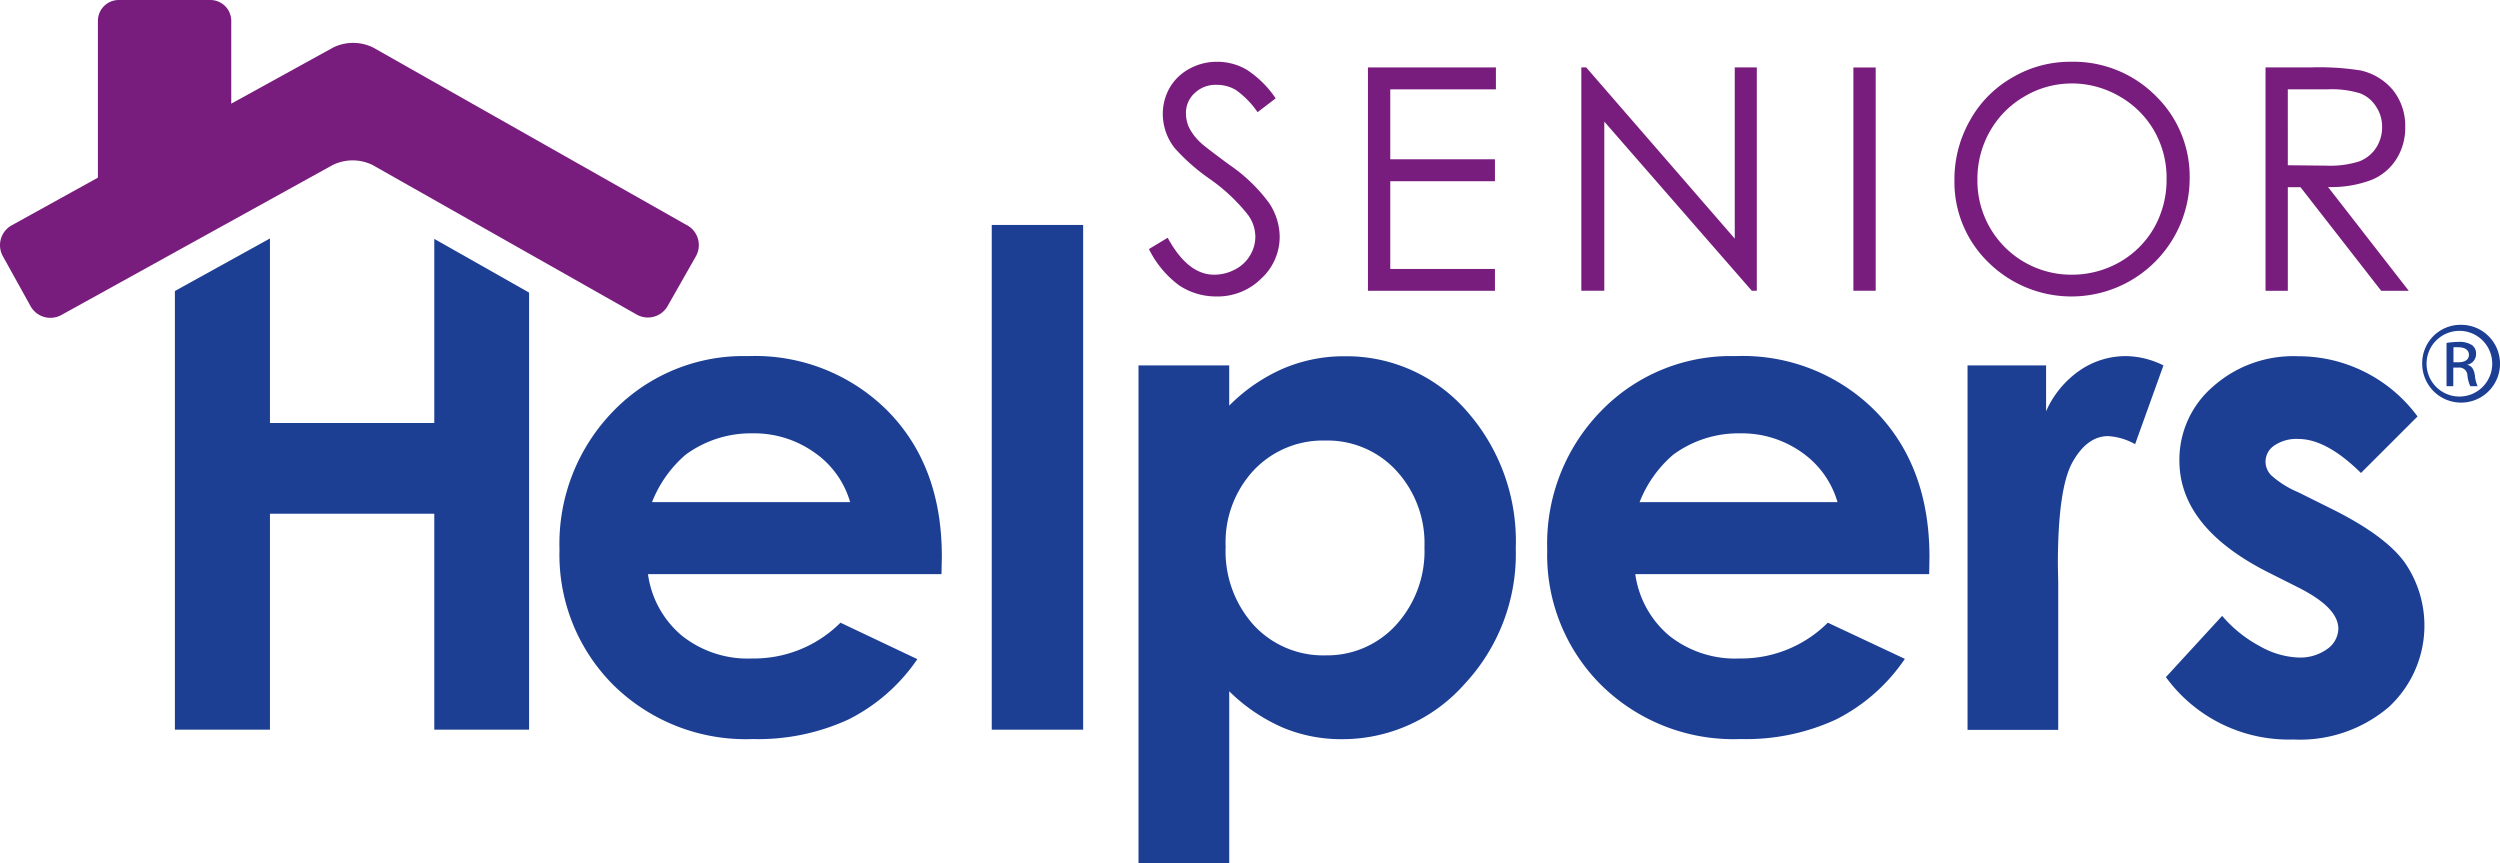
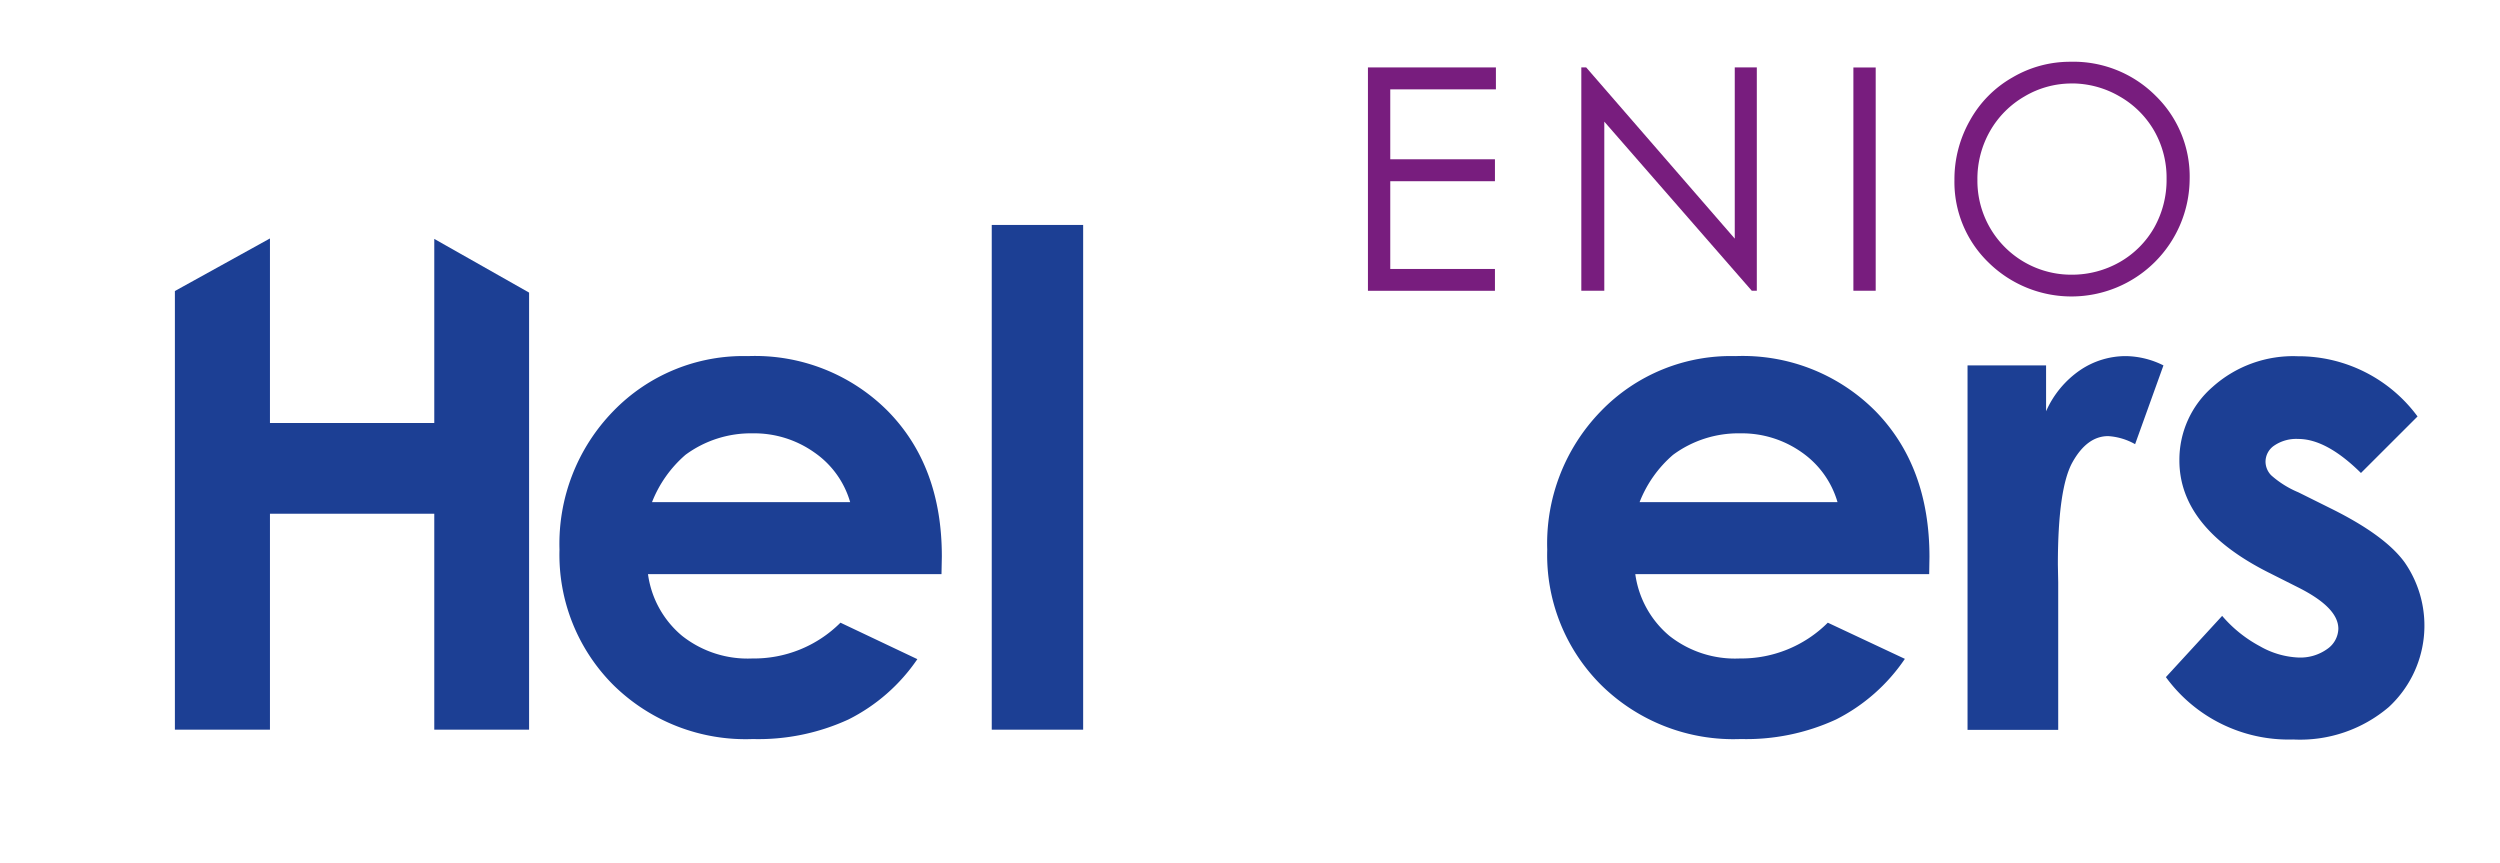
<svg xmlns="http://www.w3.org/2000/svg" width="205.128" height="70.81" viewBox="0 0 205.128 70.81">
  <g id="Layer_2" data-name="Layer 2" transform="translate(-6.225)">
    <g id="Layer_1-2" data-name="Layer 1-2" transform="translate(6.225)">
-       <path id="Path_31688" data-name="Path 31688" d="M208.82,26.263l1.549-.931c1.1,2.024,2.368,3.029,3.8,3.029a3.615,3.615,0,0,0,1.726-.428,3.028,3.028,0,0,0,1.242-1.172,2.973,2.973,0,0,0,.423-1.526,3.074,3.074,0,0,0-.628-1.815,14.885,14.885,0,0,0-3.136-2.931,16.248,16.248,0,0,1-2.847-2.508,4.537,4.537,0,0,1-.982-2.792A4.31,4.31,0,0,1,210.546,13a4.13,4.13,0,0,1,1.615-1.54,4.652,4.652,0,0,1,2.261-.568,4.789,4.789,0,0,1,2.424.647,8.381,8.381,0,0,1,2.382,2.354l-1.484,1.135a7.291,7.291,0,0,0-1.763-1.81,3.024,3.024,0,0,0-1.587-.433,2.466,2.466,0,0,0-1.81.675,2.187,2.187,0,0,0-.717,1.67,2.8,2.8,0,0,0,.251,1.149,4.344,4.344,0,0,0,.931,1.228c.233.233,1.028.842,2.368,1.829a13.516,13.516,0,0,1,3.257,3.122,5.078,5.078,0,0,1,.884,2.754,4.654,4.654,0,0,1-1.512,3.466,5.067,5.067,0,0,1-3.68,1.47,5.481,5.481,0,0,1-3.029-.889,8.177,8.177,0,0,1-2.5-2.987" transform="translate(-114.558 -5.823)" fill="#781d7e" />
      <path id="Path_31689" data-name="Path 31689" d="M247.46,11.89h10.5v1.8h-8.668v5.737h8.589v1.8h-8.589v7.2h8.589v1.791H247.46V11.89Z" transform="translate(-135.219 -6.358)" fill="#781d7e" />
      <path id="Path_31690" data-name="Path 31690" d="M285.09,30.213V11.89h.4L297.68,25.937V11.89h1.81V30.213h-.414l-12.1-13.875V30.213Z" transform="translate(-155.341 -6.358)" fill="#781d7e" />
      <path id="Path_31691" data-name="Path 31691" d="M333.07,11.9H334.9V30.218H333.07V11.9Z" transform="translate(-180.997 -6.363)" fill="#781d7e" />
      <path id="Path_31692" data-name="Path 31692" d="M360.417,10.887a9.532,9.532,0,0,1,6.979,2.792,9.249,9.249,0,0,1,2.792,6.849,9.7,9.7,0,0,1-16.508,6.826,9.185,9.185,0,0,1-2.792-6.76,9.77,9.77,0,0,1,1.275-4.895,9.143,9.143,0,0,1,3.49-3.527,9.307,9.307,0,0,1,4.774-1.284m.074,1.782a7.552,7.552,0,0,0-3.862,1.061,7.671,7.671,0,0,0-2.838,2.857,7.911,7.911,0,0,0-1.028,4.006,7.7,7.7,0,0,0,7.719,7.765,7.907,7.907,0,0,0,3.955-1.033,7.57,7.57,0,0,0,2.833-2.834,7.985,7.985,0,0,0,1.014-4,7.752,7.752,0,0,0-1.014-3.936,7.625,7.625,0,0,0-2.847-2.829,7.779,7.779,0,0,0-3.927-1.061" transform="translate(-190.524 -5.82)" fill="#781d7e" />
-       <path id="Path_31693" data-name="Path 31693" d="M405.75,11.874H409.4a21.792,21.792,0,0,1,4.141.247,4.8,4.8,0,0,1,2.652,1.6,4.655,4.655,0,0,1,1.019,3.038,4.769,4.769,0,0,1-.712,2.615,4.359,4.359,0,0,1-2.01,1.712,9.179,9.179,0,0,1-3.611.6L417.5,30.2h-2.261l-6.621-8.5h-1.038v8.5H405.75Zm1.829,1.8V19.9l3.159.033a7.858,7.858,0,0,0,2.717-.354,2.9,2.9,0,0,0,1.368-1.107,3.1,3.1,0,0,0,.493-1.726,2.949,2.949,0,0,0-.5-1.666A2.66,2.66,0,0,0,413.506,14a7.86,7.86,0,0,0-2.689-.326Z" transform="translate(-219.861 -6.342)" fill="#781d7e" />
      <path id="Path_31694" data-name="Path 31694" d="M136.24,80.69H112.153a7.98,7.98,0,0,0,2.792,5.058,8.673,8.673,0,0,0,5.774,1.861,10.031,10.031,0,0,0,7.226-2.936l6.309,2.992a14.91,14.91,0,0,1-5.658,4.951,17.684,17.684,0,0,1-7.835,1.605,15.467,15.467,0,0,1-11.45-4.434,15.1,15.1,0,0,1-4.42-11.111A15.593,15.593,0,0,1,109.3,67.322a14.845,14.845,0,0,1,11.06-4.522,15.364,15.364,0,0,1,11.483,4.522q4.43,4.522,4.42,11.93l-.028,1.438Zm-7.5-5.909a7.471,7.471,0,0,0-2.931-4.071,8.528,8.528,0,0,0-5.076-1.573,9.041,9.041,0,0,0-5.5,1.759,9.926,9.926,0,0,0-2.75,3.885Z" transform="translate(-58.984 -33.581)" fill="#1c3f94" />
      <path id="Path_31695" data-name="Path 31695" d="M181.12,39.67h7.5V81.084h-7.5V39.67Z" transform="translate(-99.746 -21.213)" fill="#1c3f94" />
-       <path id="Path_31696" data-name="Path 31696" d="M214.444,63.573v3.3a14.233,14.233,0,0,1,4.42-3.038,12.687,12.687,0,0,1,5.053-1.014,13.079,13.079,0,0,1,9.948,4.42,16.129,16.129,0,0,1,4.09,11.343,15.626,15.626,0,0,1-4.234,11.167,13.372,13.372,0,0,1-10.022,4.49,12.4,12.4,0,0,1-4.811-.931,14.509,14.509,0,0,1-4.443-3V104.4H207V63.573Zm7.91,6.165a7.8,7.8,0,0,0-5.876,2.415,8.657,8.657,0,0,0-2.326,6.3,9.024,9.024,0,0,0,2.326,6.453,7.752,7.752,0,0,0,5.876,2.457,7.634,7.634,0,0,0,5.783-2.5,8.981,8.981,0,0,0,2.326-6.374,8.788,8.788,0,0,0-2.326-6.3,7.671,7.671,0,0,0-5.783-2.452" transform="translate(-113.585 -33.59)" fill="#1c3f94" />
      <path id="Path_31697" data-name="Path 31697" d="M310.392,80.69H286.3a8.038,8.038,0,0,0,2.792,5.058,8.69,8.69,0,0,0,5.783,1.861,10.045,10.045,0,0,0,7.221-2.936l6.323,2.968a14.938,14.938,0,0,1-5.648,4.974,17.6,17.6,0,0,1-7.817,1.605,15.454,15.454,0,0,1-11.455-4.434,15.054,15.054,0,0,1-4.425-11.111,15.568,15.568,0,0,1,4.4-11.353,14.821,14.821,0,0,1,11.06-4.522,15.33,15.33,0,0,1,11.478,4.522q4.416,4.522,4.425,11.93l-.023,1.438Zm-7.5-5.909a7.533,7.533,0,0,0-2.913-4.071,8.514,8.514,0,0,0-5.076-1.573,9.028,9.028,0,0,0-5.5,1.759,9.832,9.832,0,0,0-2.75,3.885Z" transform="translate(-152.122 -33.581)" fill="#1c3f94" />
      <path id="Path_31698" data-name="Path 31698" d="M353.214,63.563h6.43v3.764a8,8,0,0,1,2.792-3.373,6.68,6.68,0,0,1,3.787-1.154,7.1,7.1,0,0,1,3.052.763l-2.326,6.463a5.118,5.118,0,0,0-2.21-.661c-1.154,0-2.131.717-2.927,2.14s-1.2,4.229-1.2,8.408l.028,1.456v12.1H353.2v-29.9Z" transform="translate(-191.761 -33.581)" fill="#1c3f94" />
      <path id="Path_31699" data-name="Path 31699" d="M408.838,67.752,404.185,72.4q-2.827-2.792-5.141-2.792a3.211,3.211,0,0,0-1.977.544,1.6,1.6,0,0,0-.712,1.331,1.62,1.62,0,0,0,.465,1.107,7.968,7.968,0,0,0,2.238,1.4l2.75,1.368c2.889,1.442,4.881,2.889,5.96,4.374a9.1,9.1,0,0,1-1.3,11.874,11.225,11.225,0,0,1-7.84,2.661A12.464,12.464,0,0,1,388.18,89.15l4.616-5.025a10.7,10.7,0,0,0,3.089,2.485,6.941,6.941,0,0,0,3.145.931,3.784,3.784,0,0,0,2.4-.707,2.079,2.079,0,0,0,.9-1.652c0-1.159-1.084-2.275-3.257-3.373l-2.522-1.27q-7.258-3.676-7.263-9.157a7.909,7.909,0,0,1,2.731-6.049,9.9,9.9,0,0,1,6.979-2.512,12.139,12.139,0,0,1,9.831,4.941" transform="translate(-210.466 -33.591)" fill="#1c3f94" />
      <path id="Path_31700" data-name="Path 31700" d="M58.346,42.087V57.195H44.863V42.05l-7.8,4.313V82.357h7.8V64.639H58.346V82.357h7.779V46.493l-7.779-4.406Z" transform="translate(-22.713 -22.485)" fill="#1c3f94" />
-       <path id="Path_31701" data-name="Path 31701" d="M62.61,18.49,36.829,3.894a3.722,3.722,0,0,0-3.257,0L25.2,8.505V1.712A1.717,1.717,0,0,0,23.5,0H15.97a1.712,1.712,0,0,0-1.712,1.712h0V14.577L7.181,18.49a1.861,1.861,0,0,0-.726,2.522l2.28,4.113a1.861,1.861,0,0,0,2.526.721L33.53,13.535a3.722,3.722,0,0,1,3.257,0L58.45,25.8a1.862,1.862,0,0,0,2.545-.673h0l2.326-4.094a1.861,1.861,0,0,0-.695-2.539l0,0" transform="translate(-6.225)" fill="#781d7e" />
-       <path id="Path_31702" data-name="Path 31702" d="M436.544,57.28a3.192,3.192,0,1,1-3.164,3.22v-.037a3.141,3.141,0,0,1,3.1-3.182Zm0,.5a2.694,2.694,0,1,0,2.579,2.579A2.694,2.694,0,0,0,436.544,57.778Zm-.6,4.536h-.568v-3.55a6.377,6.377,0,0,1,1-.084,1.863,1.863,0,0,1,1.1.27.846.846,0,0,1,.321.735.879.879,0,0,1-.693.861v.028c.312.056.526.34.6.865a2.652,2.652,0,0,0,.223.875h-.6a2.623,2.623,0,0,1-.237-.9.665.665,0,0,0-.7-.63.572.572,0,0,0-.069.007h-.391v1.526Zm0-1.963h.409c.465,0,.861-.167.861-.61,0-.312-.223-.619-.861-.619a2.863,2.863,0,0,0-.409,0v1.228Z" transform="translate(-234.635 -30.629)" fill="#1c3f94" />
    </g>
  </g>
</svg>